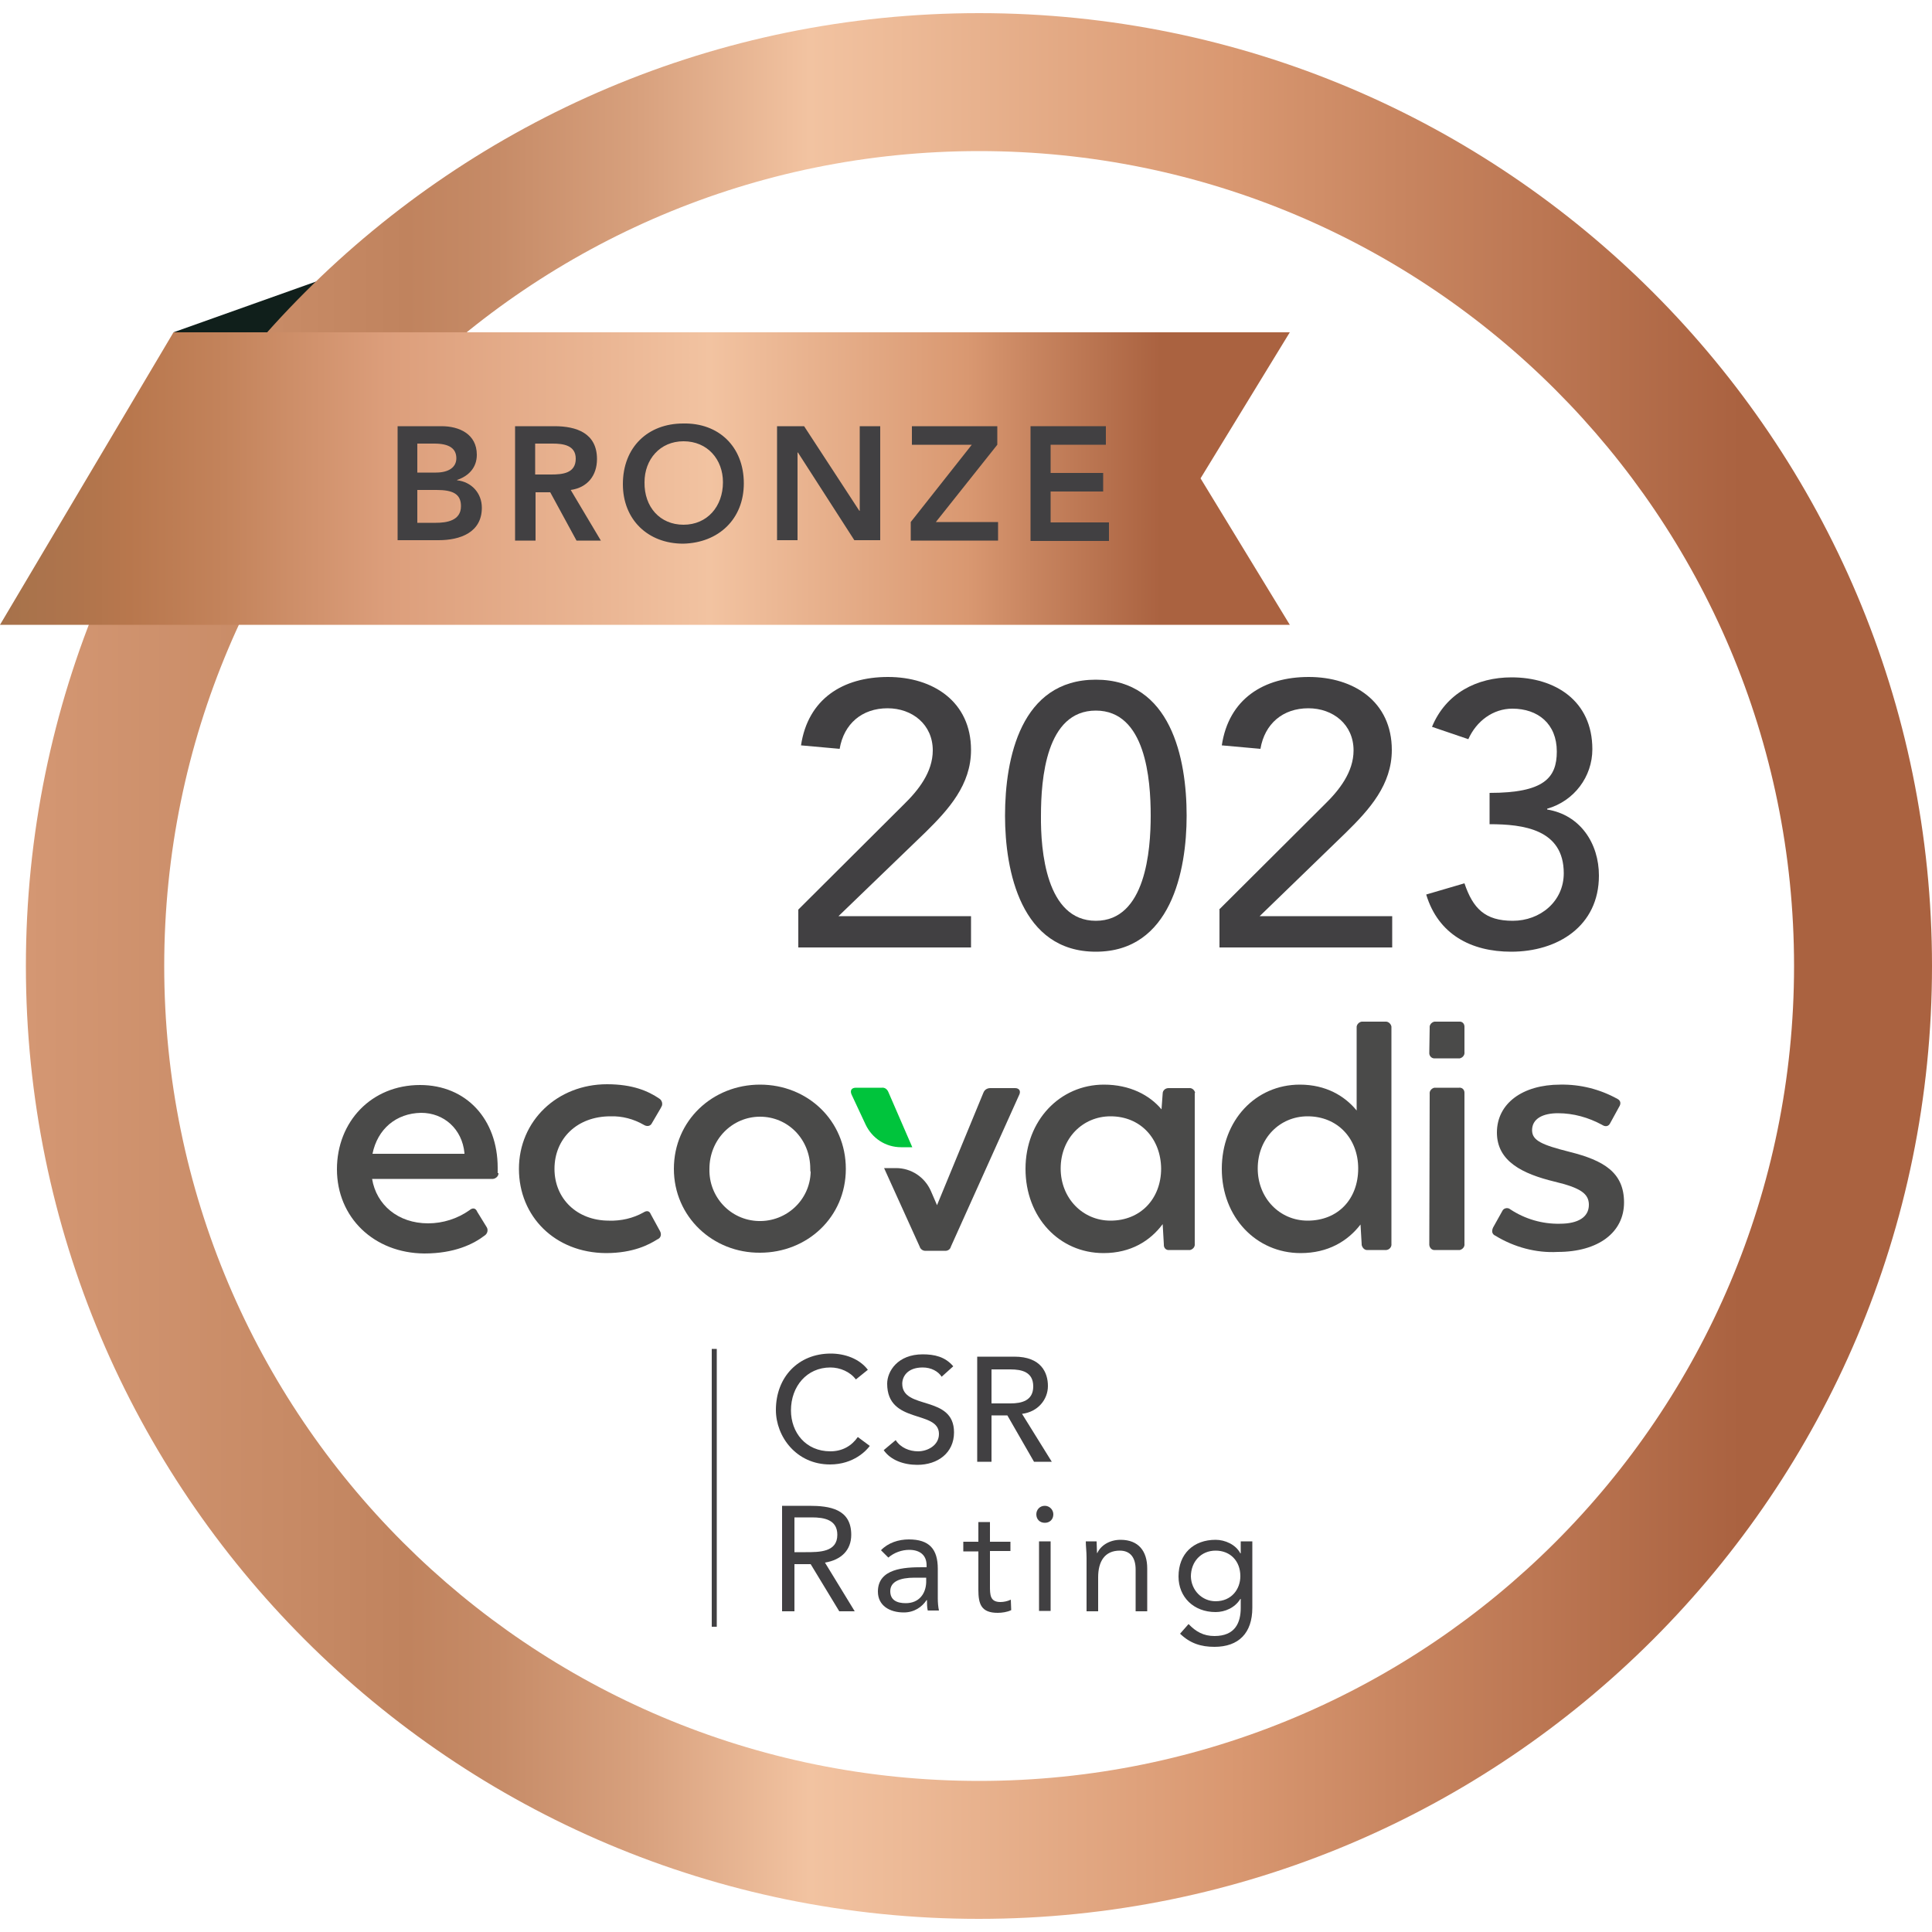
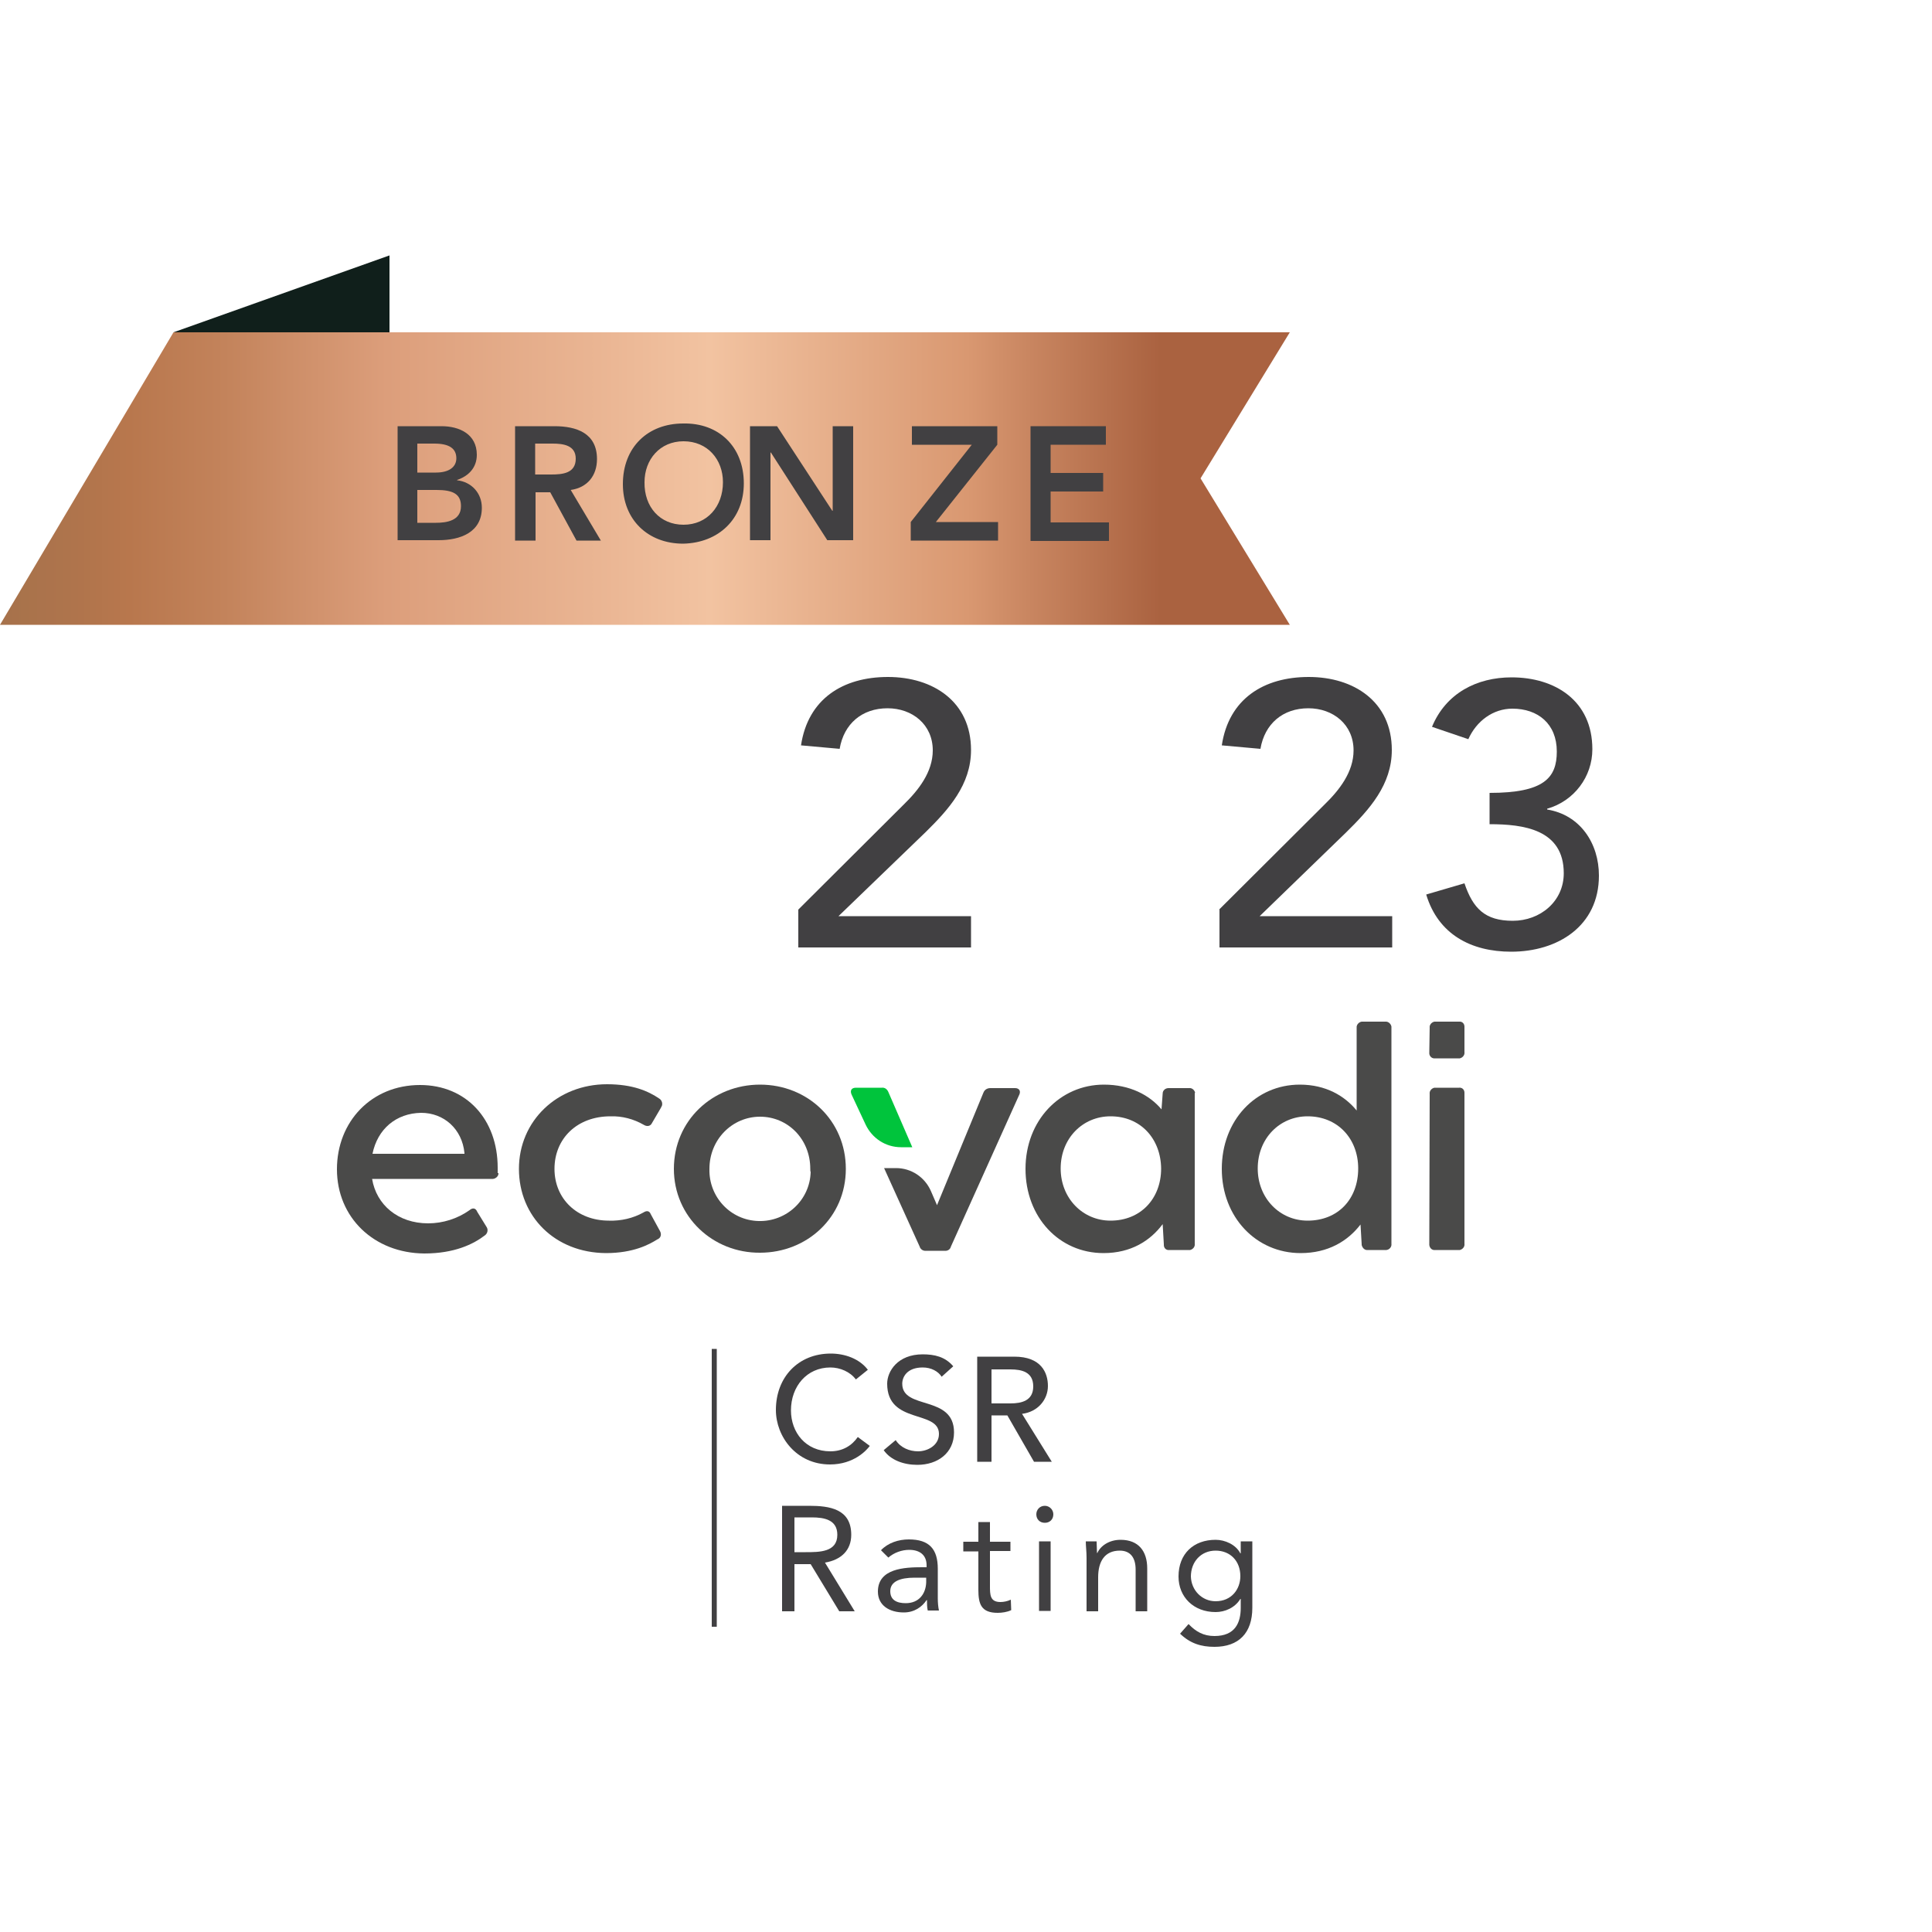
<svg xmlns="http://www.w3.org/2000/svg" version="1.1" id="Layer_1" x="0px" y="0px" viewBox="0 0 500 500" style="enable-background:new 0 0 500 500;" xml:space="preserve">
  <style type="text/css"> .st0{fill:#101F1B;} .st1{fill:url(#SVGID_1_);} .st2{fill:url(#SVGID_00000031896283626802505170000015243564734675028659_);} .st3{fill:#4A4A49;} .st4{fill:#00C43C;} .st5{fill:#414042;} </style>
  <g>
    <polygon class="st0" points="100.8,66.1 44.9,86 100.8,86 " />
    <g>
      <g>
        <linearGradient id="SVGID_1_" gradientUnits="userSpaceOnUse" x1="6.707" y1="250" x2="500" y2="250">
          <stop offset="0" style="stop-color:#D49773" />
          <stop offset="0.14" style="stop-color:#C78A65" />
          <stop offset="0.2" style="stop-color:#C0835E" />
          <stop offset="0.247" style="stop-color:#C68B67" />
          <stop offset="0.323" style="stop-color:#D8A17E" />
          <stop offset="0.411" style="stop-color:#F2C3A1" />
          <stop offset="0.631" style="stop-color:#D99871" />
          <stop offset="0.721" style="stop-color:#C88560" />
          <stop offset="0.9" style="stop-color:#AA6240" />
        </linearGradient>
-         <path class="st1" d="M253.4,3.4C117.1,3.4,6.7,113.8,6.7,250s110.4,246.6,246.6,246.6S500,386.2,500,250S389.6,3.4,253.4,3.4z M253.4,460.9c-116.5,0-210.9-94.4-210.9-210.9S136.9,39.1,253.4,39.1c116.5,0,210.9,94.4,210.9,210.9S369.8,460.9,253.4,460.9z" />
      </g>
      <g>
        <image style="overflow:visible;" width="2067" height="2067" transform="matrix(0.24 0 0 0.24 5.28 1.92)"> </image>
      </g>
    </g>
    <linearGradient id="SVGID_00000153702768625038357460000003868936898410355076_" gradientUnits="userSpaceOnUse" x1="0" y1="123.829" x2="333.761" y2="123.829">
      <stop offset="0" style="stop-color:#A6724B" />
      <stop offset="5.807942e-02" style="stop-color:#AF744C" />
      <stop offset="0.1" style="stop-color:#B8774D" />
      <stop offset="0.174" style="stop-color:#C3835B" />
      <stop offset="0.3" style="stop-color:#DC9E7B" />
      <stop offset="0.477" style="stop-color:#EBB795" />
      <stop offset="0.55" style="stop-color:#F2C3A1" />
      <stop offset="0.75" style="stop-color:#D99871" />
      <stop offset="0.8" style="stop-color:#C88560" />
      <stop offset="0.9" style="stop-color:#AA6240" />
    </linearGradient>
    <polygon style="fill:url(#SVGID_00000153702768625038357460000003868936898410355076_);" points="333.8,86 44.9,86 0,161.7 333.8,161.7 310.7,123.8 " />
    <g id="Layer_2_00000085959126142015134220000014569882134864630180_">
      <g id="Layer_1-2">
        <path class="st3" d="M129,303.5c0.1,0.8-0.6,1.5-1.4,1.6c-0.1,0-0.1,0-0.2,0H96.3c1.1,6.7,6.7,11.5,14.5,11.5 c3.8,0,7.6-1.2,10.7-3.4c0.8-0.7,1.6-0.6,2,0.4l2.4,3.9c0.5,0.7,0.3,1.7-0.4,2.2c-3,2.3-7.9,4.7-15.7,4.7 c-13-0.1-22.6-9.3-22.6-21.8c0-12.3,8.9-21.8,21.5-21.8c12,0,20.1,8.9,20.1,21.4v1.4H129z M96.4,298.6h23.8v-0.2 c-0.6-6.2-5.3-10.4-11.2-10.4C102.5,288.1,97.7,292.2,96.4,298.6z" />
        <path class="st3" d="M134.3,302.5c0-12.4,9.9-21.9,22.8-21.9c6.7,0,10.7,1.8,13.5,3.7c0.7,0.4,1,1.4,0.6,2.1 c-0.1,0.1-0.1,0.1-0.1,0.2l-2.4,4.1c-0.4,0.8-1.3,0.9-2.1,0.4c-2.6-1.5-5.6-2.3-8.6-2.2c-8.7,0-14.5,5.8-14.5,13.6 c0,7.7,5.8,13.4,14.1,13.4c3.1,0.1,6.2-0.6,8.9-2.1c0.9-0.6,1.6-0.4,1.9,0.4l2.4,4.4c0.4,0.7,0.3,1.6-0.4,2 c-0.1,0.1-0.1,0.1-0.2,0.1c-2.2,1.4-6.3,3.6-13.4,3.6C143.6,324.2,134.3,314.8,134.3,302.5z" />
        <path class="st3" d="M174.4,302.5c0-12.5,10-21.8,22.3-21.8c12.3,0,22.2,9.3,22.2,21.8c0,12.5-10,21.7-22.2,21.7 C184.5,324.3,174.4,314.9,174.4,302.5z M209.7,302.5c0-7.7-5.8-13.5-13-13.5s-13.1,5.9-13.1,13.5c-0.2,7.2,5.4,13.3,12.7,13.5 c7.2,0.2,13.3-5.4,13.5-12.7C209.7,303.2,209.7,302.8,209.7,302.5z" />
        <path class="st3" d="M309.2,283.1v38.8c0.1,0.7-0.4,1.4-1.2,1.6c-0.1,0-0.3,0-0.4,0h-5c-0.8,0.1-1.4-0.5-1.4-1.3 c0-0.1,0-0.1,0-0.2l-0.3-5.2c-3.2,4.3-8.2,7.5-15.3,7.5c-11.5,0-20.2-9.3-20.2-21.8c0-12.5,8.9-21.8,20.3-21.8 c6.7,0,11.8,2.7,14.9,6.4l0.3-4.1c0-0.8,0.7-1.4,1.5-1.4h0.1h5.2c0.7-0.1,1.4,0.4,1.6,1.2C309.2,282.8,309.2,282.9,309.2,283.1z M300.5,302.4c-0.1-7.7-5.3-13.5-13.1-13.5c-7.2,0-12.9,5.7-12.9,13.5c0,7.7,5.7,13.5,12.9,13.5 C295.2,315.9,300.5,310.2,300.5,302.4L300.5,302.4z" />
        <path class="st3" d="M360.1,266v55.9c0.1,0.8-0.5,1.5-1.3,1.6c-0.1,0-0.2,0-0.2,0H354c-0.8,0.1-1.4-0.5-1.6-1.3 c0-0.1,0-0.1,0-0.2l-0.3-5.1c-3.3,4.3-8.4,7.4-15.5,7.4c-11.5,0-20.4-9.3-20.4-21.8c0-12.5,8.7-21.8,20.2-21.8 c6.7,0,11.6,2.9,14.7,6.7V266c-0.1-0.8,0.6-1.5,1.3-1.6c0.1,0,0.2,0,0.2,0h5.9c0.8-0.1,1.5,0.6,1.6,1.3 C360.1,265.8,360.1,265.9,360.1,266z M351.5,302.4c0-7.7-5.3-13.5-13.1-13.5c-7.2,0-12.9,5.7-12.9,13.5c0,7.7,5.7,13.5,12.9,13.5 C346.3,315.9,351.5,310.3,351.5,302.4z" />
        <path class="st3" d="M369.9,321.9l0.1-38.8c-0.1-0.7,0.4-1.4,1.2-1.6c0.1,0,0.2,0,0.3,0h6.1c0.8-0.1,1.4,0.5,1.4,1.3 c0,0.1,0,0.2,0,0.3v38.8c0.1,0.7-0.4,1.4-1.2,1.6c-0.1,0-0.2,0-0.3,0h-6.1c-0.8,0.1-1.4-0.5-1.5-1.3 C369.9,322,369.9,321.9,369.9,321.9z" />
        <path class="st3" d="M369.9,272.3l0.1-6.3c-0.1-0.7,0.4-1.4,1.2-1.6c0.1,0,0.2,0,0.3,0h6.1c0.8-0.1,1.4,0.5,1.4,1.3 c0,0.1,0,0.2,0,0.3v6.3c0.1,0.7-0.4,1.4-1.2,1.6c-0.1,0-0.2,0-0.3,0h-6.1c-0.7,0.1-1.4-0.4-1.5-1.2 C369.9,272.5,369.9,272.4,369.9,272.3z" />
-         <path class="st3" d="M387,319.8c-0.9-0.4-1-1.2-0.6-2.1l2.4-4.3c0.3-0.7,1.2-0.9,1.8-0.6c0.1,0.1,0.2,0.1,0.3,0.2 c3.8,2.5,8.3,3.8,12.8,3.7c4.7,0,7.5-1.7,7.5-4.9c0-2.9-2.2-4.4-8.9-6c-8.2-2-14.9-5.2-14.9-12.7c0-7.5,6.6-12.4,16.4-12.4 c5.2-0.1,10.3,1.2,14.8,3.7c0.8,0.4,1,1.2,0.4,2.1l-2.3,4.2c-0.4,0.8-1.2,1-2.1,0.4c-3.5-1.9-7.4-3-11.4-3 c-3.9,0-6.7,1.4-6.7,4.4c0,2.7,2.6,3.8,9.7,5.6c8.8,2.2,14.1,5.3,14.1,13.1c0,7.7-6.6,12.8-17.2,12.8 C397.6,324.3,391.9,322.8,387,319.8z" />
        <path class="st4" d="M229.9,282.6c-0.3-0.7-0.9-1.2-1.7-1.1h-6.7c-1.1,0-1.6,0.7-1.1,1.8l3.6,7.7c1.7,3.6,5.2,5.9,9.2,5.9h2.9 L229.9,282.6z" />
        <path class="st3" d="M262.7,281.6h-6.4c-0.8,0-1.5,0.4-1.8,1.2l-12,29.1l-1.6-3.7c-1.6-3.6-5.1-5.9-9-5.9h-3.1l9.2,20.3 c0.2,0.7,0.9,1.2,1.7,1.1h4.7c0.8,0.1,1.5-0.3,1.7-1.1l17.6-39.1C264.3,282.4,263.8,281.6,262.7,281.6z" />
      </g>
    </g>
    <g>
      <path class="st5" d="M221.5,357c-1.5-2-4.1-3.1-6.6-3.1c-6.1,0-10.2,4.9-10.2,11.1c0,5.7,3.8,10.6,10.2,10.6 c3.1,0,5.5-1.4,7.1-3.7l3.1,2.3c-0.8,1.1-4.1,4.8-10.3,4.8c-8.7,0-14-7.2-14-14.1c0-8.5,5.8-14.6,14.2-14.6c3.6,0,7.4,1.3,9.6,4.2 L221.5,357z" />
      <path class="st5" d="M231.8,372.7c1.3,2,3.6,2.9,5.8,2.9c2.4,0,5.4-1.5,5.4-4.5c0-6.3-13.4-2.4-13.4-13c0-3.2,2.7-7.6,9.2-7.6 c3,0,5.8,0.6,7.9,3.1l-3,2.7c-0.9-1.4-2.7-2.4-4.9-2.4c-4.1,0-5.3,2.5-5.3,4.2c0,6.9,13.4,2.8,13.4,12.6c0,5.3-4.2,8.4-9.5,8.4 c-3.5,0-6.9-1.2-8.7-3.8L231.8,372.7z" />
      <path class="st5" d="M252.9,351.1h9.6c7,0,8.7,4.2,8.7,7.6c0,3.5-2.6,6.7-6.7,7.2l7.7,12.4h-4.6l-6.9-12h-4.1v12h-3.7V351.1z M256.6,363.2h4.9c2.9,0,5.9-0.7,5.9-4.4s-2.9-4.4-5.9-4.4h-4.9V363.2z" />
      <path class="st5" d="M202.4,389.7h7c5.3,0,10.9,0.8,10.9,7.5c0,4-2.6,6.5-6.8,7.2l7.7,12.6h-4l-7.4-12.2h-4.2v12.2h-3.2V389.7z M205.6,401.7h2.9c3.6,0,8.2,0,8.2-4.5c0-3.9-3.4-4.5-6.6-4.5h-4.5V401.7z" />
      <path class="st5" d="M228,401.2c1.8-1.9,4.5-2.8,7.2-2.8c5.3,0,7.5,2.5,7.5,7.6v7.7c0,1,0.1,2.2,0.3,3.1h-2.9 c-0.2-0.8-0.2-1.9-0.2-2.7h-0.1c-1.2,1.8-3.2,3.2-5.9,3.2c-3.7,0-6.7-1.8-6.7-5.4c0-6,6.9-6.3,11.4-6.3h1.2v-0.5 c0-2.6-1.7-4-4.5-4c-1.9,0-3.9,0.7-5.4,2L228,401.2z M236.7,408.3c-3.8,0-6.3,1-6.3,3.5c0,2.3,1.7,3.1,4,3.1 c3.5,0,5.2-2.5,5.3-5.4v-1.2H236.7z" />
      <path class="st5" d="M261.5,401.4h-5.3v9c0,2.3,0,4.2,2.7,4.2c0.9,0,1.8-0.2,2.7-0.6l0.1,2.7c-1,0.5-2.4,0.7-3.5,0.7 c-4.3,0-5-2.3-5-6v-9.9h-3.9v-2.5h3.9v-5.1h3v5.1h5.3V401.4z" />
      <path class="st5" d="M270.4,389.7c1.2,0,2.2,1,2.2,2.2c0,1.3-0.9,2.2-2.2,2.2c-1.3,0-2.2-0.9-2.2-2.2 C268.2,390.7,269.1,389.7,270.4,389.7z M268.9,398.9h3v18h-3V398.9z" />
      <path class="st5" d="M281.2,403.2c0-1.7-0.2-3.1-0.2-4.3h2.8c0,1,0.1,2,0.1,3h0.1c0.8-1.8,3-3.4,6-3.4c4.7,0,6.9,3,6.9,7.4v11.1 h-3v-10.8c0-3-1.3-4.9-4.1-4.9c-3.9,0-5.6,2.8-5.6,6.9v8.8h-3V403.2z" />
      <path class="st5" d="M324.1,416.1c0,6.5-3.5,10.1-9.8,10.1c-3.5,0-6.3-0.9-8.9-3.4l2.2-2.5c1.9,2,3.9,3.1,6.7,3.1 c5.4,0,6.8-3.5,6.8-7.3v-2.3H321c-1.4,2.3-4,3.4-6.4,3.4c-5.7,0-9.6-3.9-9.6-9.2c0-5.9,3.9-9.5,9.6-9.5c2.4,0,5.2,1.2,6.4,3.5h0.1 v-3.1h3V416.1z M314.6,414.4c4.1,0,6.4-3.1,6.4-6.5c0-3.9-2.6-6.6-6.4-6.6c-3.8,0-6.4,2.9-6.4,6.7 C308.3,411.6,311.1,414.4,314.6,414.4z" />
    </g>
    <g>
      <path class="st5" d="M206.6,235.4l27.3-27.2c3.8-3.7,7.5-8.4,7.5-14c0-6.7-5.3-10.9-11.7-10.9c-6.6,0-11.3,4-12.4,10.5l-10-0.9 c1.8-12,10.8-17.7,22.5-17.7c11.7,0,21.5,6.4,21.5,18.9c0,9-5.8,15.4-11.8,21.3L217,237.1h34.3v8.1h-44.7V235.4z" />
-       <path class="st5" d="M283.6,175.9c19.4,0,23.5,20.3,23.5,35.2c0,14.3-4.1,35.2-23.5,35.2s-23.5-20.9-23.5-35.2 C260.1,196.2,264.2,175.9,283.6,175.9z M283.6,238.3c12.9,0,14.2-18.3,14.2-27.2c0-9.4-1.3-27.2-14.2-27.2s-14.2,17.7-14.2,27.2 C269.3,220,270.7,238.3,283.6,238.3z" />
      <path class="st5" d="M315.5,235.4l27.3-27.2c3.8-3.7,7.5-8.4,7.5-14c0-6.7-5.3-10.9-11.7-10.9c-6.6,0-11.3,4-12.4,10.5l-10-0.9 c1.8-12,10.8-17.7,22.5-17.7c11.7,0,21.5,6.4,21.5,18.9c0,9-5.8,15.4-11.8,21.3l-22.4,21.7h34.3v8.1h-44.7V235.4z" />
      <path class="st5" d="M379,228.6c2.2,6.5,5.3,9.7,12.5,9.7c7.1,0,13.2-5,13.2-12.3c0-11.4-10.5-12.7-19.2-12.7v-8.1 c14.1,0,17.4-3.9,17.4-10.7c0-7.2-4.9-11.1-11.5-11.1c-5,0-9.3,3.2-11.4,7.9l-9.4-3.2c3.6-8.7,11.6-12.8,20.6-12.8 c11.2,0,20.9,6,20.9,18.6c0,7.1-4.7,13.4-11.7,15.4v0.2c8.6,1.4,13.4,8.8,13.4,17.1c0,13.1-10.7,19.7-22.7,19.7 c-10.4,0-18.9-4.5-22-14.8L379,228.6z" />
    </g>
    <g>
      <path class="st5" d="M102.8,110.3h11.5c4.5,0,9.1,2,9.1,7.4c0,3.3-2.1,5.5-5.1,6.5v0.1c3.7,0.4,6.4,3.3,6.4,7.1 c0,6.4-5.6,8.4-11.2,8.4h-10.6V110.3z M108,122.3h4.8c3.5,0,5.3-1.5,5.3-3.7c0-2.5-1.8-3.8-5.7-3.8H108V122.3z M108,135.3h4.8 c2.7,0,6.5-0.5,6.5-4.3c0-3.1-2-4.2-6.3-4.2h-5V135.3z" />
      <path class="st5" d="M133.2,110.3h10.3c5.7,0,11,1.8,11,8.5c0,4.3-2.5,7.4-6.8,8l7.8,13.1h-6.3l-6.8-12.5h-3.8v12.5h-5.3V110.3z M142.6,122.8c3,0,6.4-0.3,6.4-4.1c0-3.5-3.3-3.9-6-3.9h-4.5v8H142.6z" />
      <path class="st5" d="M176.8,109.6c9.2-0.2,15.7,6,15.7,15.5c0,9.2-6.5,15.4-15.7,15.6c-9.1,0-15.6-6.2-15.6-15.4 C161.2,115.7,167.7,109.6,176.8,109.6z M176.9,135.8c6.1,0,10.2-4.7,10.2-11c0-5.9-4-10.6-10.2-10.6c-6.1,0-10.1,4.7-10.1,10.6 C166.7,131.2,170.8,135.8,176.9,135.8z" />
-       <path class="st5" d="M201.1,110.3h7l14.3,21.9h0.1v-21.9h5.3v29.5h-6.7l-14.6-22.7h-0.1v22.7h-5.3V110.3z" />
+       <path class="st5" d="M201.1,110.3l14.3,21.9h0.1v-21.9h5.3v29.5h-6.7l-14.6-22.7h-0.1v22.7h-5.3V110.3z" />
      <path class="st5" d="M235.7,135.1l15.8-20H236v-4.8h22.1v4.8l-15.9,20h16.1v4.8h-22.6V135.1z" />
      <path class="st5" d="M266.6,110.3h19.6v4.8h-14.3v7.3h13.6v4.8h-13.6v8h15.1v4.8h-20.3V110.3z" />
    </g>
    <rect x="184.2" y="349.1" class="st5" width="1.3" height="71.9" />
  </g>
</svg>